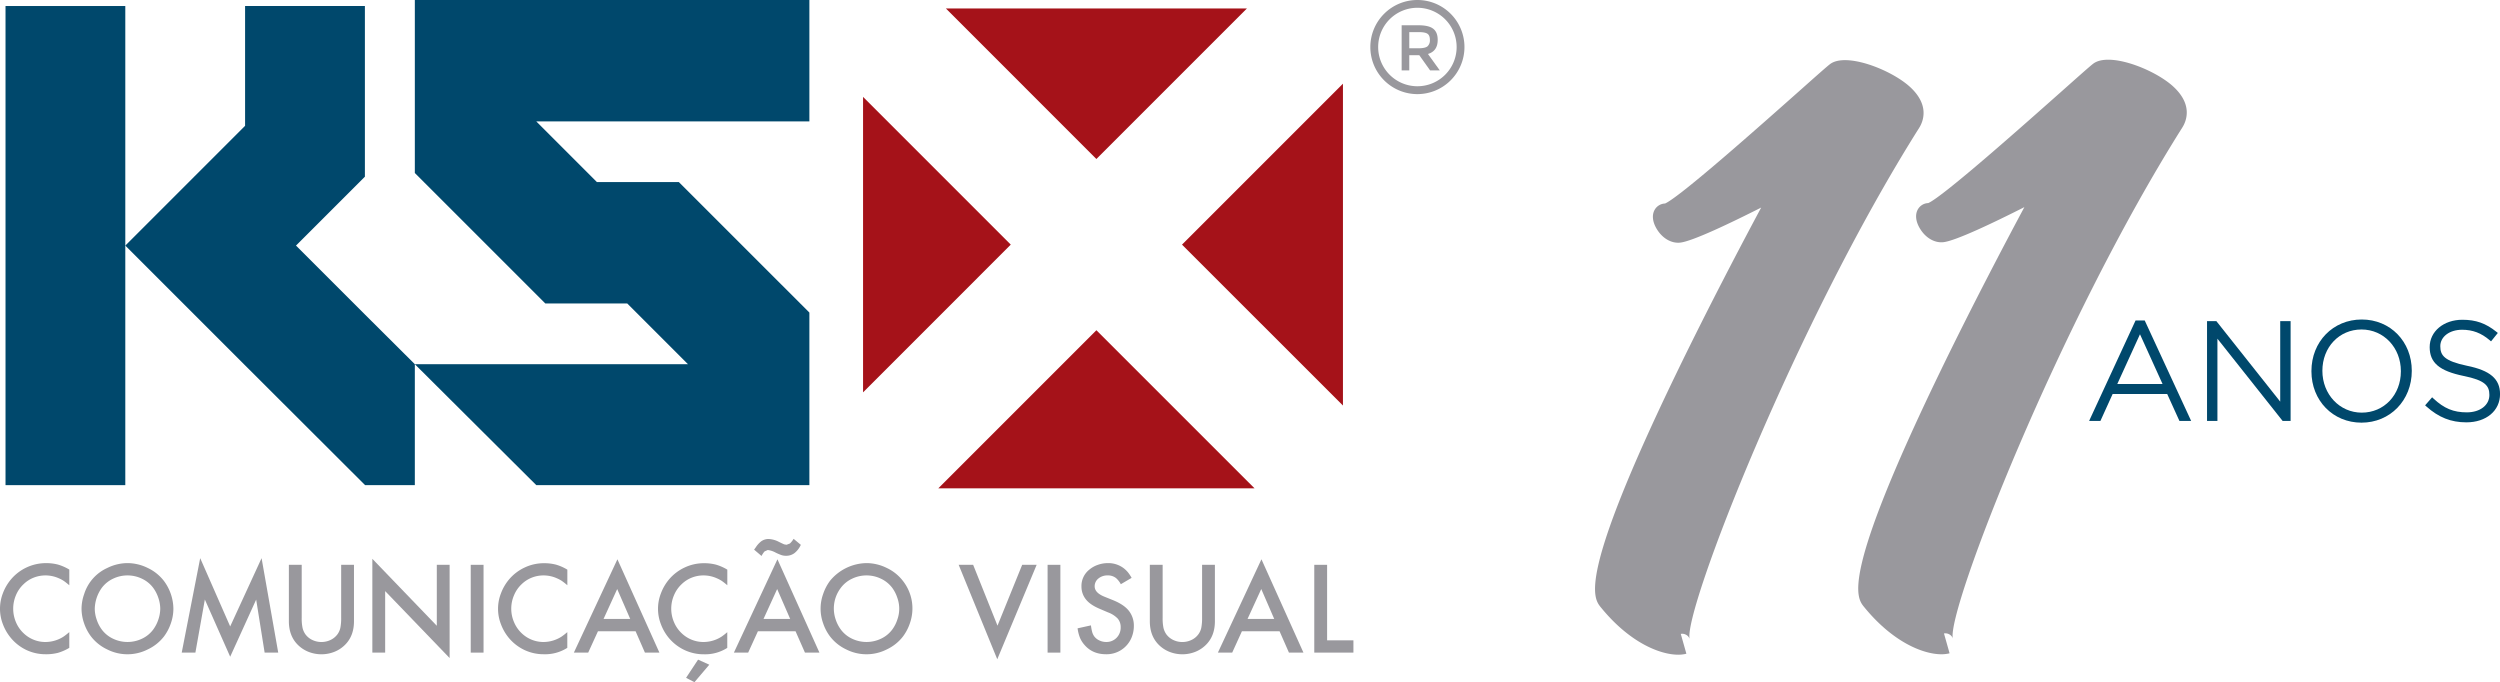
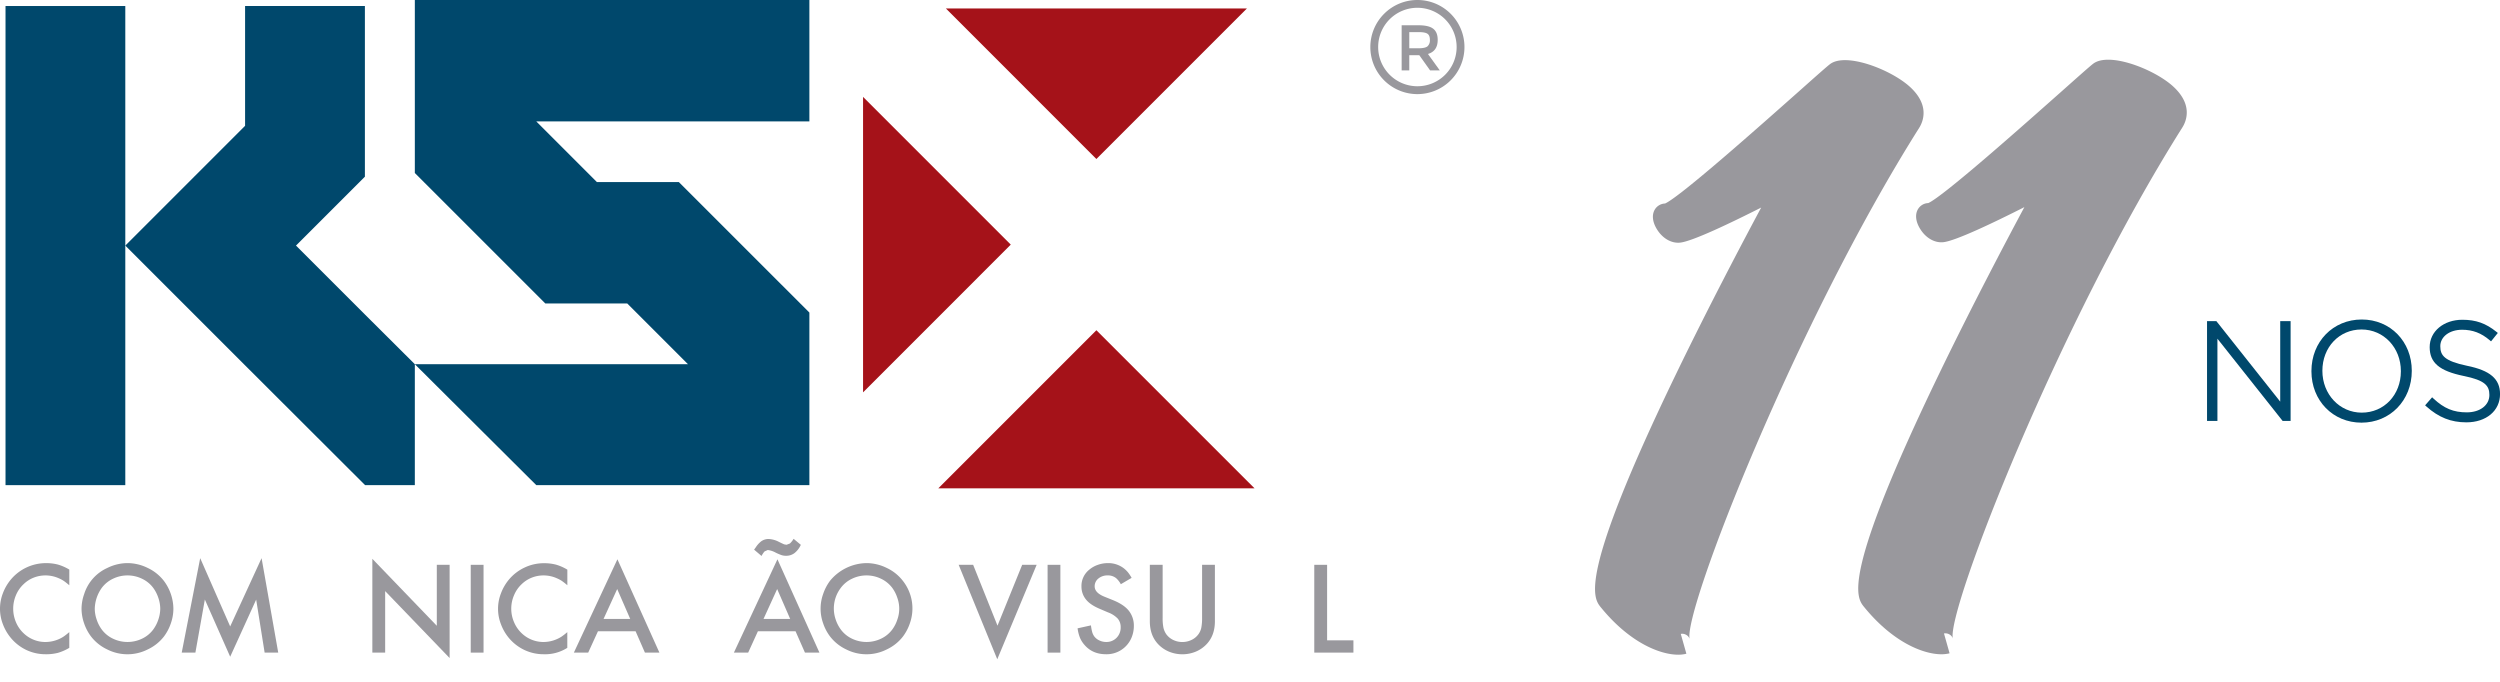
<svg xmlns="http://www.w3.org/2000/svg" viewBox="0 0 1607.52 438.66">
  <defs>
    <style>.cls-1{fill:#00486c;}.cls-2{fill:#a51219;}.cls-3{fill:#99989d;}</style>
  </defs>
  <g id="Layer_2" data-name="Layer 2">
    <g id="Camada_1" data-name="Camada 1">
      <rect class="cls-1" x="3.55" y="3.87" width="77.02" height="308.08" />
      <polygon class="cls-2" points="704.99 102.24 801.8 5.43 738.7 5.43 679.78 5.43 608.19 5.43 704.99 102.24" />
-       <polygon class="cls-2" points="760.04 157.3 863.53 260.76 863.53 198.44 863.53 126.77 863.53 53.81 760.04 157.3" />
      <polygon class="cls-2" points="649.93 157.3 554.95 62.3 554.95 126.77 554.95 198.44 554.95 252.29 649.93 157.3" />
      <polygon class="cls-2" points="704.99 212.34 603.34 314 679.78 314 738.7 314 806.67 314 704.99 212.34" />
      <path class="cls-3" d="M44.56,376.32c-1.5-1.26-2.7-2.2-3.62-2.83a19.07,19.07,0,0,0-3.16-1.67A20.92,20.92,0,0,0,29.21,370a20.45,20.45,0,0,0-7.57,1.44,19.74,19.74,0,0,0-6.46,4.18,20.52,20.52,0,0,0-4.95,7.16,22.2,22.2,0,0,0,0,17.23,20.84,20.84,0,0,0,4.95,7.17,20.13,20.13,0,0,0,6.48,4.18,19.89,19.89,0,0,0,7.55,1.45A21.58,21.58,0,0,0,37.78,411a19.89,19.89,0,0,0,3.16-1.71q1.38-.94,3.62-2.83v10.1a30.81,30.81,0,0,1-7.3,3.22,30.13,30.13,0,0,1-7.84.9A28.88,28.88,0,0,1,17.06,418,29.25,29.25,0,0,1,7,410.21a30.57,30.57,0,0,1-5.16-8.89,27.58,27.58,0,0,1,0-19.81A30.35,30.35,0,0,1,7,372.62,29.41,29.41,0,0,1,29.42,362.1a30.08,30.08,0,0,1,7.84.92,31.23,31.23,0,0,1,7.3,3.22Z" />
      <path class="cls-3" d="M82,362.08a29.67,29.67,0,0,1,13,3.12,28.39,28.39,0,0,1,10.37,8.3,30.41,30.41,0,0,1,6.12,17.88,28.62,28.62,0,0,1-1.63,9.43,30.29,30.29,0,0,1-4.49,8.53A28.38,28.38,0,0,1,95,417.58a28.81,28.81,0,0,1-26.08,0,28.44,28.44,0,0,1-10.35-8.28,29.91,29.91,0,0,1-4.49-8.49,28.92,28.92,0,0,1-1.65-9.43A28.62,28.62,0,0,1,54.12,382,27.45,27.45,0,0,1,69,365.2,29.62,29.62,0,0,1,82,362.08ZM82,370a21.3,21.3,0,0,0-9.35,2.13A19.38,19.38,0,0,0,65.45,378a23.95,23.95,0,0,0-4.51,13.41,21.66,21.66,0,0,0,1.23,7,22.6,22.6,0,0,0,3.28,6.4,19.19,19.19,0,0,0,7.21,5.87,21.59,21.59,0,0,0,18.66,0,19,19,0,0,0,7.19-5.87,23,23,0,0,0,3.3-6.4,22.5,22.5,0,0,0,1.23-7,22.07,22.07,0,0,0-1.23-7,23.08,23.08,0,0,0-3.3-6.43,19.17,19.17,0,0,0-7.17-5.84A21.38,21.38,0,0,0,82,370Z" />
      <polygon class="cls-3" points="116.85 419.63 128.73 358.9 148.01 402.81 168.2 358.9 178.9 419.63 170.16 419.63 164.72 385.54 148.01 422.28 131.72 385.5 125.64 419.63 116.85 419.63" />
-       <path class="cls-3" d="M194,363.18v34a29.76,29.76,0,0,0,.54,6.54,11.87,11.87,0,0,0,1.9,4.22,11.65,11.65,0,0,0,4.42,3.58,13.68,13.68,0,0,0,11.64,0,11.76,11.76,0,0,0,4.43-3.58,11,11,0,0,0,1.92-4.22,31.23,31.23,0,0,0,.52-6.54v-34h8.24v36.31q0,9.06-5.35,14.72a20.23,20.23,0,0,1-7,4.81,22.62,22.62,0,0,1-17.16,0,20.36,20.36,0,0,1-7-4.81q-5.34-5.65-5.35-14.72V363.18Z" />
      <polygon class="cls-3" points="239.42 419.63 239.42 359.32 280.87 402.38 280.87 363.18 289.11 363.18 289.11 423.12 247.66 380.08 247.66 419.63 239.42 419.63" />
      <rect class="cls-3" x="302.68" y="363.18" width="8.24" height="56.46" />
      <path class="cls-3" d="M364.81,376.32a44.2,44.2,0,0,0-3.6-2.83,20.15,20.15,0,0,0-3.18-1.67,20.9,20.9,0,0,0-8.55-1.82,20.33,20.33,0,0,0-7.57,1.44,19.84,19.84,0,0,0-6.46,4.18,20.5,20.5,0,0,0-4.94,7.16,21.85,21.85,0,0,0,0,17.23,21,21,0,0,0,4.94,7.17,20.22,20.22,0,0,0,14,5.63A21.56,21.56,0,0,0,358,411a21.06,21.06,0,0,0,3.18-1.71,44.2,44.2,0,0,0,3.6-2.83v10.1a26.45,26.45,0,0,1-15.14,4.12A28.79,28.79,0,0,1,337.33,418a29.51,29.51,0,0,1-10.08-7.74,30.52,30.52,0,0,1-5.14-8.89,27.3,27.3,0,0,1,0-19.81,30.29,30.29,0,0,1,5.14-8.89,29.38,29.38,0,0,1,10.08-7.74,28.81,28.81,0,0,1,12.34-2.78,30,30,0,0,1,7.84.92,30.7,30.7,0,0,1,7.3,3.22v10.08Z" />
      <path class="cls-3" d="M408.69,405.91h-24.2l-6.27,13.72H369l28-60,27,60h-9.31ZM405.24,398l-8.38-19.24L388.08,398Z" />
-       <path class="cls-3" d="M467.66,376.32a44.2,44.2,0,0,0-3.6-2.83,20.59,20.59,0,0,0-3.18-1.67,20.89,20.89,0,0,0-8.54-1.82,20.29,20.29,0,0,0-7.57,1.44,19.7,19.7,0,0,0-6.45,4.18,20.52,20.52,0,0,0-4.95,7.16,22,22,0,0,0,0,17.23,20.84,20.84,0,0,0,4.95,7.17,20.17,20.17,0,0,0,14,5.63,21.48,21.48,0,0,0,8.54-1.78,21.06,21.06,0,0,0,3.18-1.71,44.2,44.2,0,0,0,3.6-2.83v10.1a26.45,26.45,0,0,1-15.14,4.12A28.79,28.79,0,0,1,440.19,418a29.51,29.51,0,0,1-10.08-7.74,30.52,30.52,0,0,1-5.14-8.89,27.3,27.3,0,0,1,0-19.81,30.29,30.29,0,0,1,5.14-8.89,29.38,29.38,0,0,1,10.08-7.74,28.81,28.81,0,0,1,12.34-2.78,30,30,0,0,1,7.84.92,30.52,30.52,0,0,1,7.3,3.22v10.08Zm-11.58,51.09-9.56,11.25-5.37-2.82,7.72-11.69Z" />
      <path class="cls-3" d="M511.54,405.91h-24.2l-6.26,13.72H471.9l28-60,27,60h-9.31ZM489.68,357.5l-4.79-4.07L486,351.9a15.1,15.1,0,0,1,3.6-3.93,8.18,8.18,0,0,1,4.5-1.4,15.6,15.6,0,0,1,6.78,1.88c1.84.9,3,1.44,3.41,1.59l1.47.25,2.17-.83a13.7,13.7,0,0,0,2.37-3l4.64,3.87a14.21,14.21,0,0,1-4.1,5.33,8.81,8.81,0,0,1-5.43,1.71,9.31,9.31,0,0,1-2.74-.38,31.16,31.16,0,0,1-3.91-1.65,14.07,14.07,0,0,0-5.1-1.68l-2,.88A12.55,12.55,0,0,0,489.68,357.5ZM508.1,398l-8.38-19.24L490.94,398Z" />
      <path class="cls-3" d="M557.2,362.08a29.67,29.67,0,0,1,13,3.12,28.27,28.27,0,0,1,10.36,8.3,28.65,28.65,0,0,1,4.49,27.31,30.29,30.29,0,0,1-4.49,8.53,28.34,28.34,0,0,1-10.36,8.24,28.81,28.81,0,0,1-26.08,0,28.36,28.36,0,0,1-10.35-8.28,29.63,29.63,0,0,1-4.48-8.49,27.93,27.93,0,0,1,0-18.86,30.32,30.32,0,0,1,4.42-8.49,31,31,0,0,1,23.46-11.38Zm0,7.92a21.3,21.3,0,0,0-9.35,2.13,19.13,19.13,0,0,0-7.18,5.84,21.88,21.88,0,0,0-3.3,20.44,22.9,22.9,0,0,0,3.3,6.4,19,19,0,0,0,7.18,5.87,21.59,21.59,0,0,0,18.66,0,19.17,19.17,0,0,0,7.21-5.87,22.19,22.19,0,0,0,3.27-6.4,20.59,20.59,0,0,0,0-14,22.76,22.76,0,0,0-3.27-6.43,19.48,19.48,0,0,0-7.19-5.84A21.28,21.28,0,0,0,557.2,370Z" />
      <polygon class="cls-3" points="625.74 363.18 641.4 402.31 657.27 363.18 666.58 363.18 641.25 423.91 616.43 363.18 625.74 363.18" />
      <rect class="cls-3" x="673.61" y="363.18" width="8.22" height="56.46" />
      <path class="cls-3" d="M727.64,371.57l-6.94,4.08a14.16,14.16,0,0,0-3-3.87,8.17,8.17,0,0,0-5.44-1.78,9,9,0,0,0-6,2,6.34,6.34,0,0,0-2.38,5q0,4.14,6.21,6.65l5.67,2.28q7.11,2.91,10.18,6.92a15.34,15.34,0,0,1,3.14,9.54,19.43,19.43,0,0,1-1.48,7.57,17.3,17.3,0,0,1-16.4,10.72c-5.81,0-10.46-2-13.93-6.08a16.48,16.48,0,0,1-2.87-4.58,26,26,0,0,1-1.51-6l8.6-1.9a29.62,29.62,0,0,0,.81,4.35,9.11,9.11,0,0,0,1.26,2.65,8.46,8.46,0,0,0,3.33,2.68,10,10,0,0,0,4.41,1,9,9,0,0,0,6.65-2.68,9.26,9.26,0,0,0,2.65-6.75,8.29,8.29,0,0,0-1.88-5.59,16.31,16.31,0,0,0-6.23-4L707,391.43q-6.15-2.61-8.85-6.13a13.07,13.07,0,0,1-2.76-8.11,13.34,13.34,0,0,1,5-10.86,17,17,0,0,1,5.54-3.13,19,19,0,0,1,6.46-1.11,16.36,16.36,0,0,1,10.21,3.32,17.68,17.68,0,0,1,2.63,2.53A25.78,25.78,0,0,1,727.64,371.57Z" />
      <path class="cls-3" d="M747.59,363.18v34a30.51,30.51,0,0,0,.53,6.54,12,12,0,0,0,1.9,4.22,11.73,11.73,0,0,0,4.42,3.58,13.27,13.27,0,0,0,5.83,1.3,13.42,13.42,0,0,0,5.81-1.3,11.69,11.69,0,0,0,4.43-3.58,11,11,0,0,0,1.92-4.22,31.93,31.93,0,0,0,.52-6.54v-34h8.24v36.31q0,9.06-5.34,14.72a20.32,20.32,0,0,1-7,4.81,22.6,22.6,0,0,1-17.15,0,20.36,20.36,0,0,1-7-4.81q-5.34-5.65-5.35-14.72V363.18Z" />
-       <path class="cls-3" d="M822.77,405.91H798.56l-6.24,13.72h-9.2l28-60,27,60h-9.32ZM819.34,398,811,378.75,802.17,398Z" />
      <polygon class="cls-3" points="853.34 363.18 853.34 411.74 870.26 411.74 870.26 419.63 845.09 419.63 845.09 363.18 853.34 363.18" />
      <polygon class="cls-1" points="190.32 157.91 234.63 113.62 234.63 3.87 157.59 3.87 157.59 80.89 80.57 157.91 157.59 234.93 234.76 311.95 266.74 311.95 266.74 234.18 234.63 202.2 190.32 157.91" />
      <polygon class="cls-1" points="520.44 0 266.74 0 266.74 111.25 350.66 195.15 403.34 195.15 442.36 234.18 266.74 234.18 266.74 234.18 344.84 311.95 520.44 311.95 520.44 200.99 436.52 117.09 383.82 117.09 344.82 78.06 520.44 78.06 520.44 0" />
-       <path class="cls-1" d="M1379.06,206.06h-5.87l-29.88,64.62h7.27l7.87-17.34h35.08l7.87,17.34h7.54l-29.58-64Zm11.49,40.87h-29.12l14.6-32Z" />
      <polygon class="cls-1" points="1466.2 258.26 1425.15 206.5 1419.14 206.5 1419.14 270.68 1425.82 270.68 1425.82 217.78 1467.76 270.68 1472.88 270.68 1472.88 206.5 1466.2 206.5 1466.2 258.26" />
      <path class="cls-1" d="M1518.63,205.44c-18.45,0-32.36,14.25-32.36,33.15v.18c0,18.8,13.83,33,32.18,33s32.35-14.25,32.35-33.33C1550.81,219.62,1537,205.44,1518.63,205.44Zm0,59.89c-14.2,0-25.32-11.74-25.32-26.91s10.81-26.56,25.15-26.56,25.32,11.74,25.32,26.73v.18C1543.78,253.91,1533,265.33,1518.63,265.33Z" />
      <path class="cls-1" d="M1586.28,235.19c-14.5-3.06-17.15-6.58-17.15-12.61s5.89-10.55,14-10.55c6.82,0,12.29,2.08,17.75,6.72l.88.75,4.36-5.41-.88-.71c-6.87-5.52-13.23-7.77-21.94-7.77-12,0-21,7.48-21,17.58s6.31,15.33,21.78,18.54c14,2.81,16.61,6.41,16.61,12.25,0,6.57-6,11.17-14.53,11.17s-14.59-2.5-21.43-8.89l-.85-.8-4.51,5.17.83.75c7.9,7.05,15.82,10.19,25.7,10.19,12.75,0,21.65-7.41,21.65-18.2C1607.52,243.63,1601.17,238.2,1586.28,235.19Z" />
      <path class="cls-3" d="M1086.41,410.79a4.45,4.45,0,0,0-2.1-2.54,5.09,5.09,0,0,0-3.56-.65l3.6,12.73a7.85,7.85,0,0,1-1.38.32,21.47,21.47,0,0,1-3.84.33c-11.49,0-31.06-7.5-49.68-30.34-5-6.09-15.29-18.77,48.55-150.74,20.41-42.18,42.09-83.35,54.46-106.44-19.13,9.68-44.39,21.82-52.23,22.56-5.5.54-11.15-2.71-14.73-8.46-3-4.78-3.49-9.48-1.4-12.89a8,8,0,0,1,6.55-3.81c9.88-4.38,63-51.66,85.94-72,11.65-10.36,17.84-15.85,20-17.53,10.16-7.92,39.2,3.37,51.37,14.39,13.09,11.87,8.6,22.5,6.07,26.52C1154.42,208.38,1082.72,392.28,1086.41,410.79Z" />
      <path class="cls-3" d="M1255.65,410.51a4.45,4.45,0,0,0-2.1-2.54,5.09,5.09,0,0,0-3.56-.65l3.6,12.73a7.85,7.85,0,0,1-1.38.32,21.47,21.47,0,0,1-3.84.33c-11.49,0-31.06-7.5-49.68-30.34-5-6.09-15.29-18.77,48.55-150.74,20.41-42.18,42.09-83.35,54.46-106.44-19.13,9.68-44.39,21.82-52.23,22.56-5.5.54-11.15-2.71-14.73-8.46-3-4.78-3.49-9.48-1.4-12.89a8,8,0,0,1,6.55-3.81c9.88-4.38,63-51.66,85.94-72,11.65-10.36,17.84-15.85,20-17.53,10.16-7.92,39.2,3.37,51.37,14.39,13.09,11.87,8.6,22.5,6.07,26.52C1323.66,208.11,1252,392,1255.65,410.51Z" />
      <path class="cls-3" d="M911.4,60.52a30.26,30.26,0,1,1,30.26-30.26A30.29,30.29,0,0,1,911.4,60.52ZM911.4,5a25.23,25.23,0,1,0,25.23,25.23A25.26,25.26,0,0,0,911.4,5Z" />
      <path class="cls-3" d="M924.45,25.64q0,7.19-6.27,9.06l7.6,10.55h-6.23l-6.94-9.76h-6.44v9.76h-4.9v-29h10.8q6.64,0,9.51,2.24C923.5,20,924.45,22.35,924.45,25.64Zm-6.52,4.12a5.17,5.17,0,0,0,1.5-4.13c0-1.9-.51-3.2-1.54-3.91s-2.85-1.06-5.48-1.06h-6.23V31.05h6.11C915.05,31,916.93,30.62,917.93,29.76Z" />
    </g>
  </g>
</svg>